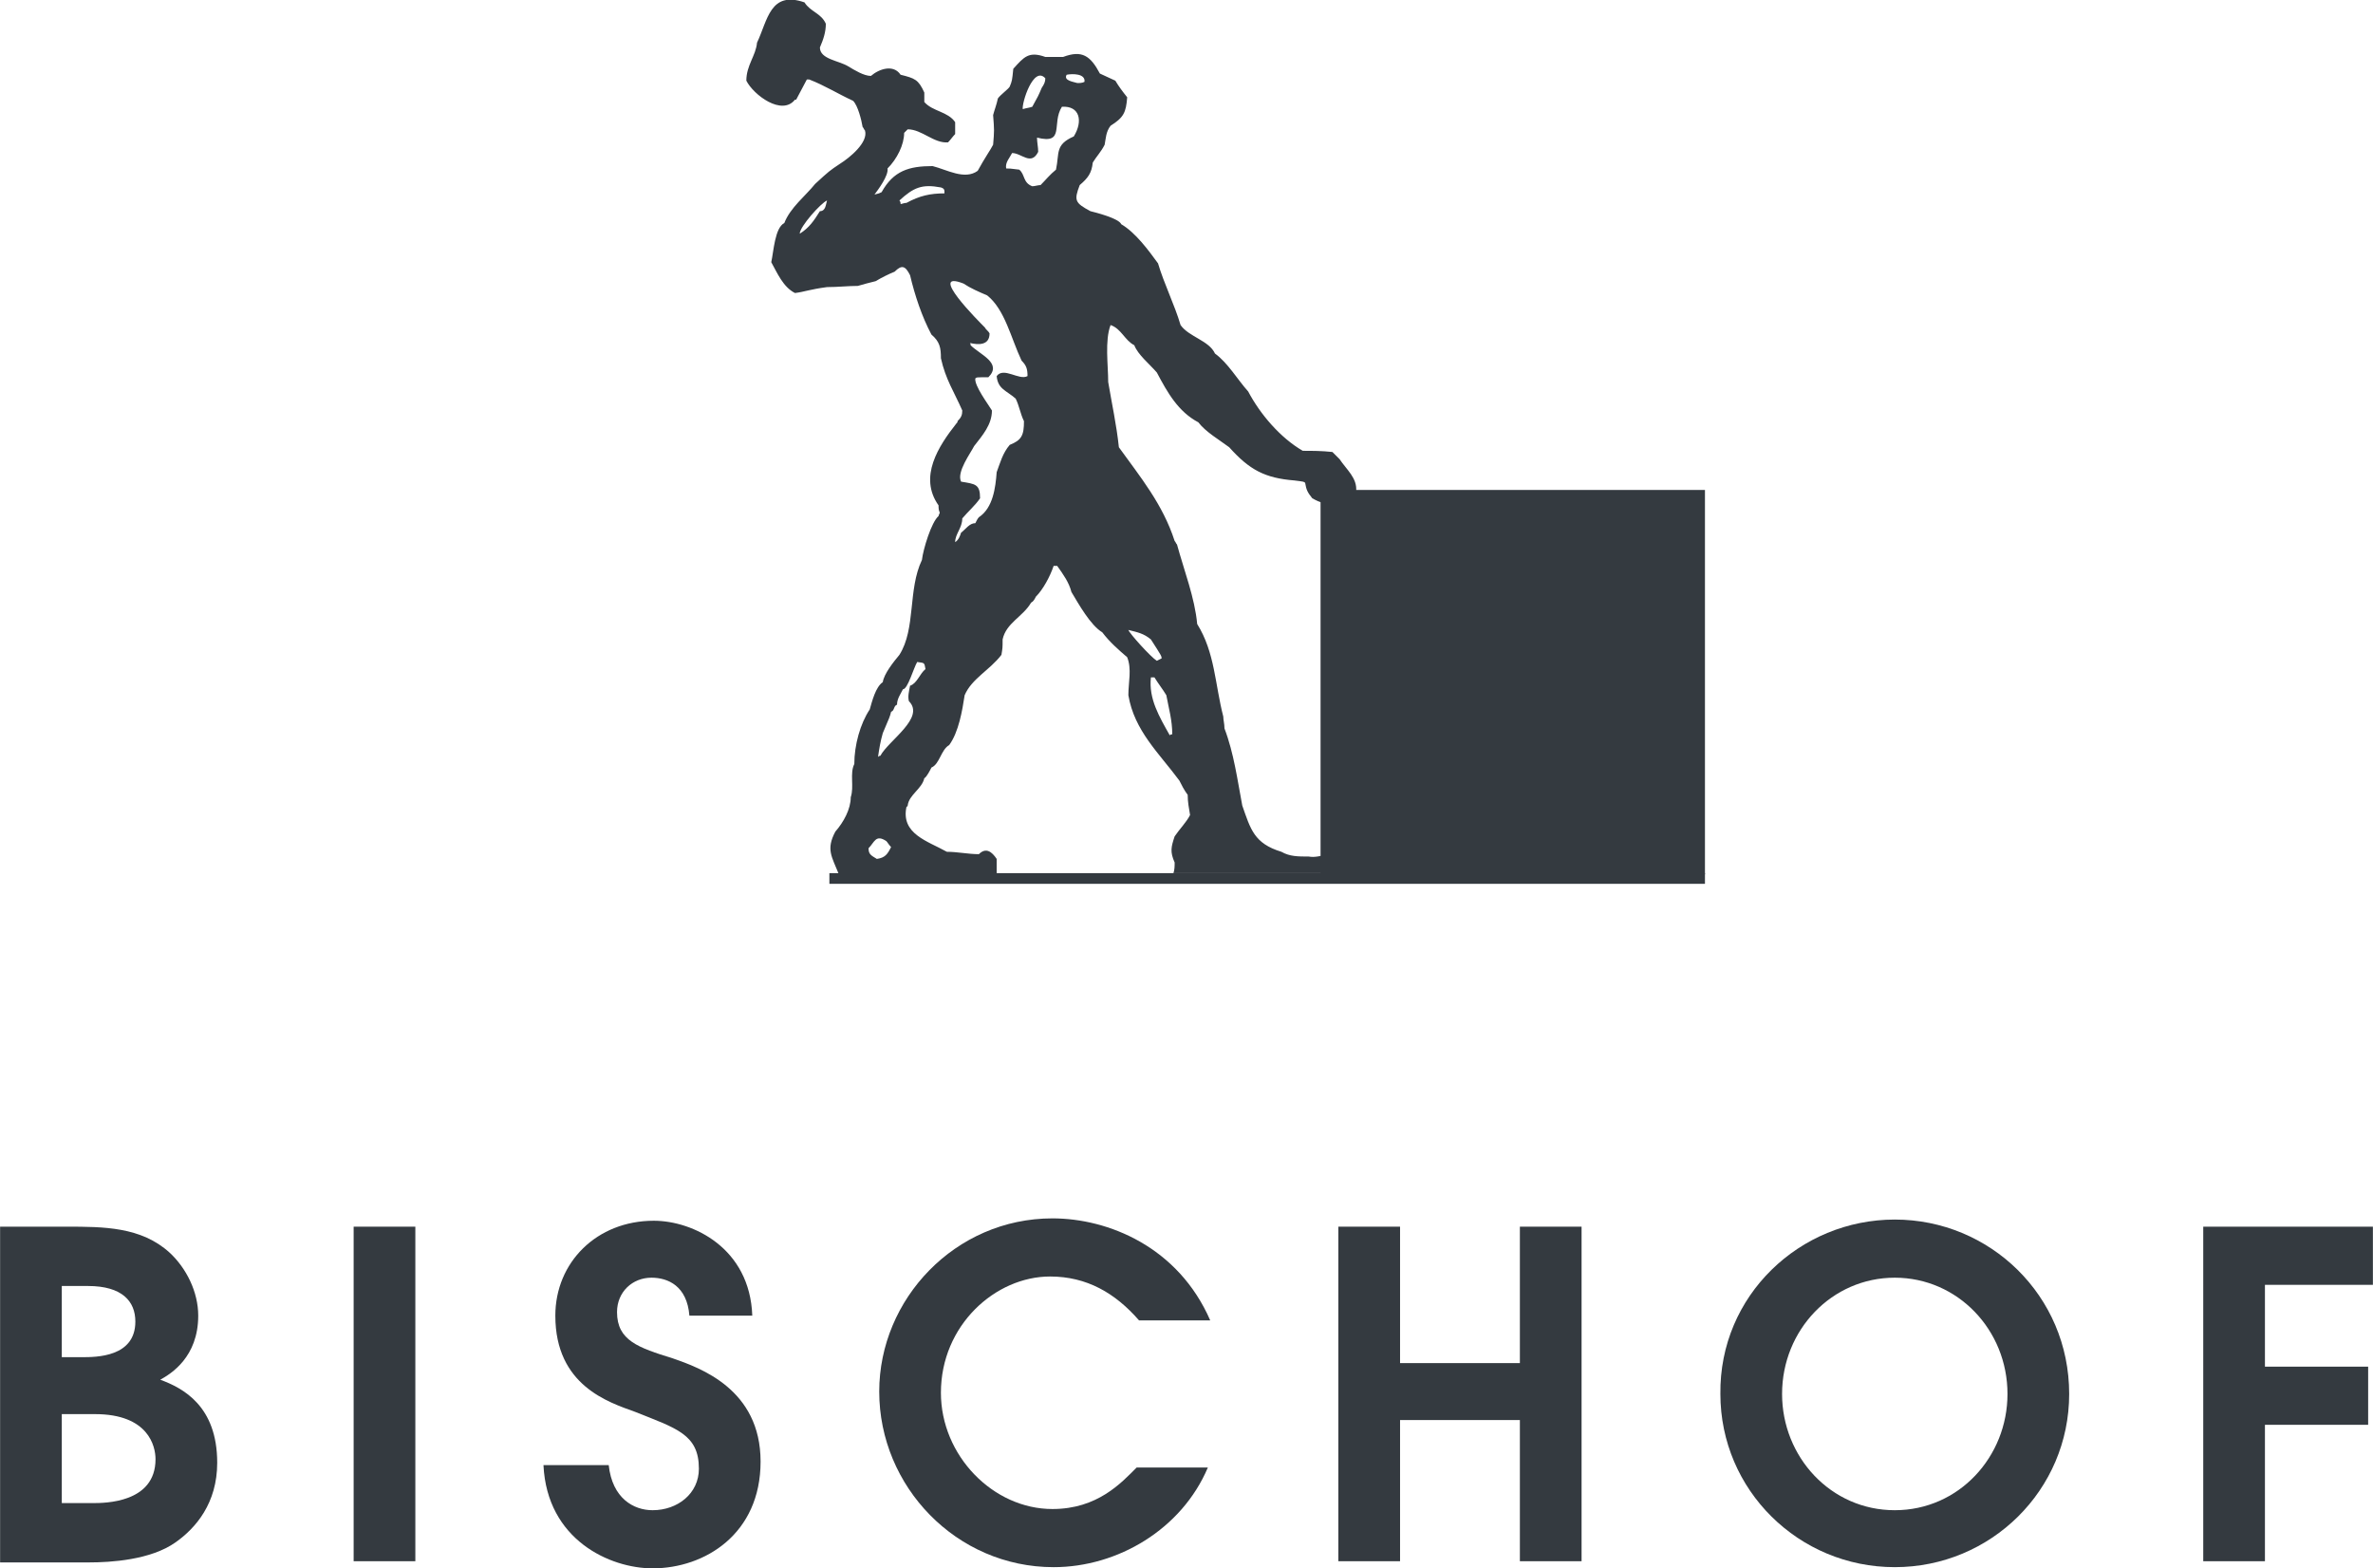
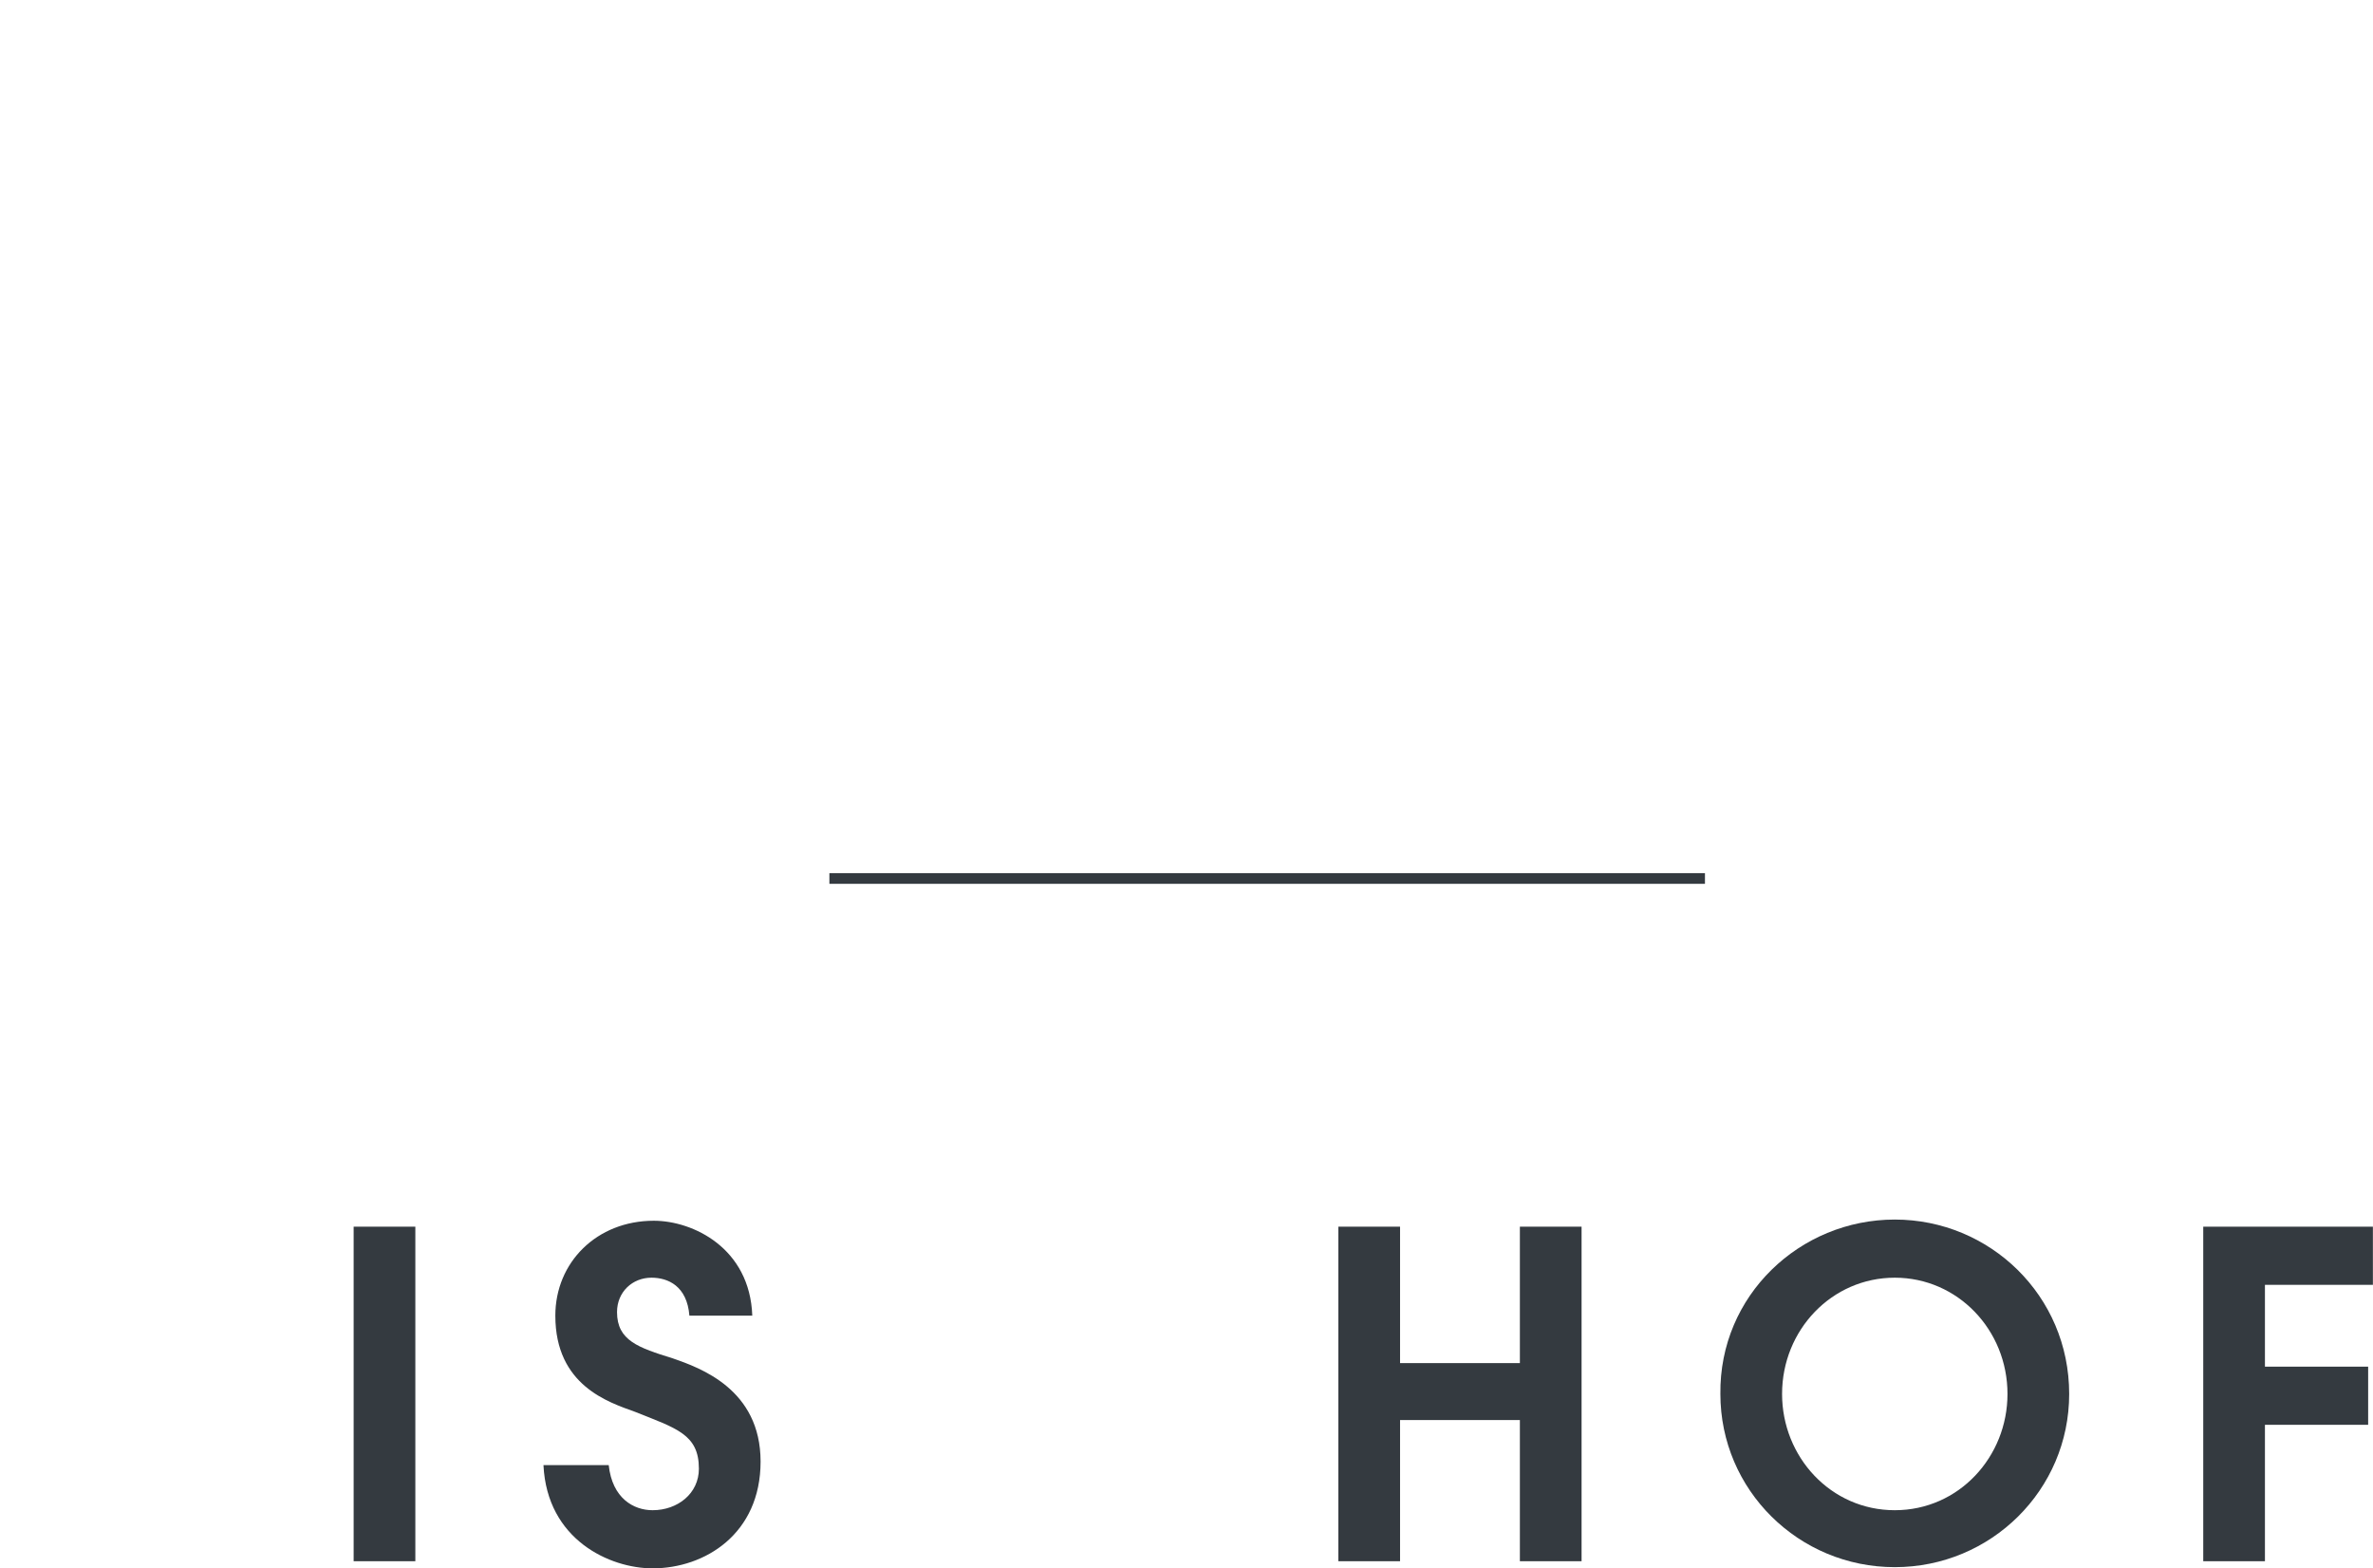
<svg xmlns="http://www.w3.org/2000/svg" version="1.1" id="Ebene_1" x="0px" y="0px" viewBox="0 0 200 132.2" style="enable-background:new 0 0 200 132.2;" xml:space="preserve" width="233" height="154">
  <style type="text/css">
	.st0{fill:#343A40;}
</style>
  <g>
-     <path class="st0" d="M0,103.4h5.6c3.1,0,6.3,0,8.7,2.2c1.4,1.3,2.4,3.3,2.4,5.3c0,3.5-2.3,4.9-3.2,5.4c1.9,0.7,4.8,2.2,4.8,7   c0,3.4-1.8,5.5-3.5,6.7c-2.1,1.5-5.5,1.7-7.3,1.7H0V103.4z M5.2,114.4h1.7c1.2,0,4.5,0,4.5-3c0-1.7-1.1-3-4-3H5.2V114.4z    M5.2,126.7h2.6c1,0,5.3,0,5.3-3.7c0-1.1-0.6-3.8-5.1-3.8H5.2V126.7z" />
    <path class="st0" d="M29.8,103.4H35v28.2h-5.2V103.4z" />
    <path class="st0" d="M51.3,123.5c0.3,2.8,2.1,3.8,3.7,3.8c2.1,0,3.9-1.4,3.9-3.5c0-2.9-1.9-3.4-5.4-4.8c-2.2-0.8-6.7-2.2-6.7-8.1   c0-4.5,3.5-8,8.3-8c3.3,0,8.1,2.3,8.3,8h-5.3c-0.2-2.5-1.8-3.2-3.2-3.2c-1.6,0-2.9,1.2-2.9,2.9c0,2.4,1.8,3,4.7,3.9   c2.3,0.8,7.4,2.6,7.4,8.7c0,6.1-4.7,9-9.1,9c-3.6,0-8.9-2.4-9.2-8.7H51.3z" />
-     <path class="st0" d="M101.8,123.7c-2.2,5.2-7.6,8.4-13,8.4c-8.2,0-14.7-6.8-14.7-14.8c0-7.8,6.4-14.6,14.6-14.6   c4.7,0,10.6,2.4,13.3,8.6H96c-2-2.3-4.4-3.7-7.5-3.7c-4.6,0-9.2,4.1-9.2,9.8c0,5.3,4.4,9.8,9.4,9.8c3.8,0,5.8-2.2,7.1-3.5H101.8z" />
    <path class="st0" d="M112.8,103.4h5.2v11.5h10.1v-11.5h5.2v28.2h-5.2v-11.9h-10.1v11.9h-5.2V103.4z" />
    <path class="st0" d="M159.7,102.8c8,0,14.7,6.4,14.7,14.7c0,8.1-6.6,14.6-14.7,14.6c-8.1,0-14.7-6.5-14.7-14.6   C144.9,109.2,151.7,102.8,159.7,102.8z M159.7,127.3c5.4,0,9.5-4.5,9.5-9.8c0-5.4-4.2-9.8-9.5-9.8c-5.3,0-9.5,4.4-9.5,9.8   C150.2,122.8,154.3,127.3,159.7,127.3z" />
    <path class="st0" d="M185.6,103.4H200v4.9h-9.1v6.9h8.7v4.9h-8.7v11.5h-5.2V103.4z" />
  </g>
-   <polygon class="st0" points="111.3,41.3 143.7,41.3 143.7,73.7 111.3,73.7 111.3,41.3 " />
-   <path class="st0" d="M114.3,41.4c0.1-1.1-0.8-1.8-1.4-2.7c-0.2-0.2-0.4-0.4-0.6-0.6c-0.9-0.1-1.7-0.1-2.5-0.1  c-1.9-1.1-3.6-3.1-4.6-5c-0.9-1-1.7-2.4-2.8-3.2c-0.5-1.1-2.2-1.4-2.9-2.4c-0.5-1.7-1.4-3.5-1.9-5.2c-0.8-1.1-1.9-2.6-3.1-3.3  c-0.2-0.5-2.2-1-2.6-1.1c-1.3-0.7-1.4-0.9-0.9-2.2c0.7-0.6,1-1,1.1-1.9c0.3-0.5,0.7-0.9,1-1.5c0.1-0.5,0.1-1.1,0.5-1.6  c1.1-0.7,1.3-1.1,1.4-2.4c-0.4-0.5-0.7-0.9-1-1.4c-0.4-0.2-0.9-0.4-1.3-0.6c-0.8-1.5-1.5-2-3.1-1.4c-0.5,0-1,0-1.5,0  c-1.4-0.5-1.8,0-2.7,1c-0.1,1-0.1,1-0.3,1.5c-0.1,0.2-0.8,0.7-1,1c-0.1,0.5-0.3,1-0.4,1.4c0.1,1.3,0.1,1.3,0,2.5  c-0.2,0.4-0.7,1.1-1.3,2.2c-1.1,0.8-2.6-0.1-3.8-0.4c-2,0-3.3,0.4-4.3,2.2c-0.2,0.1-0.2,0.1-0.6,0.2c0.3-0.4,1.2-1.6,1.1-2.2  c0.8-0.8,1.4-2,1.4-3c0.1-0.1,0.2-0.2,0.3-0.3c1.2,0,2.2,1.2,3.4,1.1c0.2-0.2,0.4-0.5,0.6-0.7c0-0.3,0-0.7,0-1  c-0.6-0.9-1.9-0.9-2.6-1.7c0-0.3,0-0.5,0-0.8c-0.5-1.1-0.8-1.2-2-1.5c-0.6-0.9-1.8-0.5-2.5,0.1c-0.6,0-1.4-0.5-1.9-0.8  C70.7,5.1,69.1,5,69.1,4c0.3-0.7,0.5-1.3,0.5-2c-0.4-0.9-1.3-1-1.8-1.8c-2.9-1-3.1,1.5-4,3.4c-0.1,1.1-0.9,1.9-0.9,3.2  c0.6,1.2,3,3,4.1,1.6c0,0,0.1,0,0.1,0c0.3-0.6,0.6-1.1,0.9-1.7c0.1,0,0.1,0,0.2,0c1.3,0.5,2.4,1.2,3.7,1.8c0.4,0.4,0.7,1.6,0.8,2.2  c0.1,0.1,0.1,0.2,0.2,0.3c0.3,1-1.3,2.3-2.1,2.8c-0.9,0.6-0.9,0.6-2.1,1.7c-0.8,1-2.1,2-2.6,3.3c-0.8,0.4-0.9,2.4-1.1,3.3  c0.5,0.9,1,2.1,2,2.6c0.8-0.1,1.2-0.3,2.7-0.5c0.9,0,1.8-0.1,2.6-0.1c0.7-0.2,0.7-0.2,1.5-0.4c0.5-0.3,1.1-0.6,1.6-0.8  c0.6-0.6,0.9-0.5,1.3,0.3c0.4,1.7,1,3.5,1.8,5c0.7,0.6,0.8,1.1,0.8,2c0.4,1.8,1.1,2.8,1.8,4.4c0,0.4-0.1,0.6-0.4,0.9  c0,0.1,0,0.1-0.1,0.2c-1.5,1.9-3.2,4.5-1.5,6.9c0,0.2,0,0.4,0.1,0.6c0,0.1-0.1,0.2-0.1,0.3c-0.6,0.5-1.3,2.8-1.4,3.7  c-1.2,2.5-0.5,5.8-1.9,8c-0.5,0.6-1.3,1.6-1.4,2.3c-0.6,0.4-0.9,1.6-1.1,2.3C72.5,61,72,62.8,72,64.4c-0.4,0.8,0,1.9-0.3,2.8  c0,1-0.6,2.1-1.3,2.9c-0.8,1.5-0.3,2.1,0.3,3.6c4.4,0,8.8,0,13.3,0c0-0.4,0-0.8,0-1.3c-0.4-0.6-0.9-1-1.5-0.4  c-0.9,0-1.8-0.2-2.7-0.2c-1.6-0.9-3.9-1.5-3.4-3.8c0,0,0.1,0,0.1-0.1c0.1-0.9,1.2-1.4,1.4-2.3c0.2-0.1,0.5-0.7,0.6-0.9  c0.7-0.3,0.8-1.5,1.5-1.9c0.8-1.1,1.1-2.9,1.3-4.2c0.6-1.4,2.1-2.1,3.1-3.4c0.1-0.6,0.1-0.6,0.1-1.3c0.3-1.4,1.7-1.9,2.4-3.1  c0.2-0.1,0.3-0.3,0.4-0.5c0.6-0.6,1.2-1.7,1.5-2.6c0.1,0,0.2,0,0.3,0c0.5,0.7,1,1.4,1.2,2.2c0.6,1,1.6,2.8,2.6,3.4  c0.6,0.8,1.4,1.5,2.1,2.1c0.4,1,0.1,2.1,0.1,3.2c0.5,3,2.6,4.9,4.3,7.2c0.2,0.4,0.4,0.8,0.7,1.2c0,0.6,0.1,1.1,0.2,1.7  c-0.3,0.6-0.9,1.2-1.3,1.8c-0.3,0.9-0.4,1.3,0,2.2c0,0.3,0,0.6-0.1,0.9c4.7,0,9.3,0,14,0c0-0.3,0-0.5,0-0.8c-0.1,0-0.1,0-0.1,0  c-0.7-1.3-1.4-0.4-2.5-0.6c-0.9,0-1.6,0-2.3-0.4c-2.3-0.7-2.6-1.9-3.3-3.9c-0.4-2.1-0.7-4.4-1.5-6.5c0-0.4-0.1-0.7-0.1-1  c-0.7-2.7-0.7-5.4-2.2-7.8c-0.2-2.2-1.1-4.5-1.7-6.7c-0.1-0.1-0.1-0.2-0.2-0.3c-1-3.1-2.9-5.4-4.7-7.9c-0.2-1.9-0.6-3.7-0.9-5.5  c0-1.4-0.3-3.5,0.2-4.8c0.9,0.3,1.2,1.3,2,1.7c0.3,0.8,1.3,1.6,1.9,2.3c0.9,1.7,1.8,3.3,3.5,4.2c0.6,0.8,1.8,1.5,2.6,2.1  c1.7,1.9,3,2.6,5.5,2.8c0.8,0.1,0.8,0.1,0.9,0.2c0.1,0.6,0.2,0.8,0.6,1.3c1.4,0.8,1.4,0.2,2.9,0.1C113.8,41.8,114.1,41.6,114.3,41.4  L114.3,41.4z M97,57.1c0.1,0,0.2,0,0.3,0c0.3,0.5,0.7,1,1,1.5c0.2,1.1,0.5,2.1,0.5,3.3c-0.1,0-0.2,0-0.2,0.1  C97.7,60.4,96.8,58.9,97,57.1L97,57.1z M95.1,53.1c0.8,0.2,1.3,0.3,1.9,0.8c0.9,1.4,0.9,1.4,0.9,1.6c-0.2,0.1-0.2,0.1-0.4,0.2  C97,55.4,95.2,53.4,95.1,53.1L95.1,53.1z M74.7,70.9c0.1,0.1,0.2,0.3,0.4,0.5c-0.3,0.6-0.5,0.9-1.2,1c-0.5-0.3-0.7-0.4-0.7-0.9  C73.7,71,73.8,70.3,74.7,70.9L74.7,70.9z M78,56.4c-0.5,0.4-0.7,1.2-1.3,1.4c-0.1,0.5-0.2,0.9-0.1,1.3c1.4,1.4-1.7,3.3-2.4,4.6  c-0.1,0-0.2,0.1-0.2,0.1c0.1-0.7,0.2-1.3,0.4-2c0.6-1.4,0.6-1.4,0.7-1.8c0.3-0.1,0.2-0.5,0.5-0.6c0-0.5,0.3-0.9,0.5-1.3  c0.4,0,0.9-1.8,1.2-2.3C77.9,55.9,77.9,55.8,78,56.4L78,56.4z M69.7,16.9c-0.1,0.3-0.1,0.9-0.6,0.9c-0.5,0.8-0.9,1.4-1.7,1.9  C67.4,19.1,69.2,17.1,69.7,16.9L69.7,16.9z M79.6,16.3c-1.2,0-2.1,0.2-3.2,0.8c-0.2,0-0.4,0.1-0.5,0.1c0-0.1,0-0.2-0.1-0.3  c1.2-1.1,1.9-1.4,3.5-1.1C79.6,15.9,79.6,16,79.6,16.3L79.6,16.3z M86.1,30.4c0.4,0.4,0.5,0.7,0.5,1.3c-0.7,0.4-2-0.8-2.6,0  c0.1,1.1,0.8,1.2,1.6,1.9c0.3,0.6,0.4,1.3,0.7,1.9c0,1.2-0.2,1.6-1.2,2c-0.6,0.7-0.8,1.5-1.1,2.3c-0.1,1.3-0.3,3-1.5,3.8  c-0.1,0.1-0.2,0.3-0.3,0.5c-0.5,0-0.8,0.5-1.2,0.8c-0.1,0.3-0.2,0.6-0.5,0.8c0-0.7,0.6-1.2,0.6-2c0.5-0.6,1.1-1.1,1.5-1.7  c0-1.2-0.4-1.2-1.6-1.4c-0.4-0.8,0.8-2.4,1.1-3c0.7-0.9,1.5-1.8,1.5-3c-0.3-0.5-1.5-2.1-1.4-2.7c0.1-0.1,0.1-0.1,1.1-0.1  c1.2-1.2-0.7-1.9-1.5-2.7c0-0.1,0-0.2-0.1-0.2c0.8,0.2,1.7,0.2,1.7-0.8c-0.1-0.2-0.3-0.3-0.4-0.5c-0.5-0.5-4.9-4.9-1.8-3.7  c0.6,0.4,1.3,0.7,2,1C84.7,26.1,85.2,28.5,86.1,30.4L86.1,30.4z M88.1,6.6c0,0.3-0.1,0.5-0.3,0.8C87.5,8.1,87.5,8.1,87,9  c-0.3,0.1-0.5,0.1-0.8,0.2C86.1,8.7,87.1,5.5,88.1,6.6L88.1,6.6z M90.8,7c-0.3-0.1-1.2-0.2-0.9-0.7c0.5-0.1,1.6-0.1,1.5,0.6  C91.2,7,91,7,90.8,7L90.8,7z M90.5,11.5c-1.6,0.7-1.2,1.4-1.5,2.8c-0.5,0.4-0.9,0.9-1.3,1.3c-0.2,0-0.5,0.1-0.7,0.1  c-0.8-0.3-0.6-1-1.1-1.4c-0.8-0.1-0.8-0.1-1.1-0.1c-0.1-0.5,0.3-0.9,0.5-1.3c0.8,0,1.6,1.1,2.2-0.1c0-0.4-0.1-0.8-0.1-1.2  c2.4,0.6,1.2-1.2,2.1-2.6C91,8.9,91.3,10.2,90.5,11.5L90.5,11.5z" />
  <polygon class="st0" points="69.9,73.6 143.7,73.6 143.7,74.5 69.9,74.5 69.9,73.6 " />
</svg>